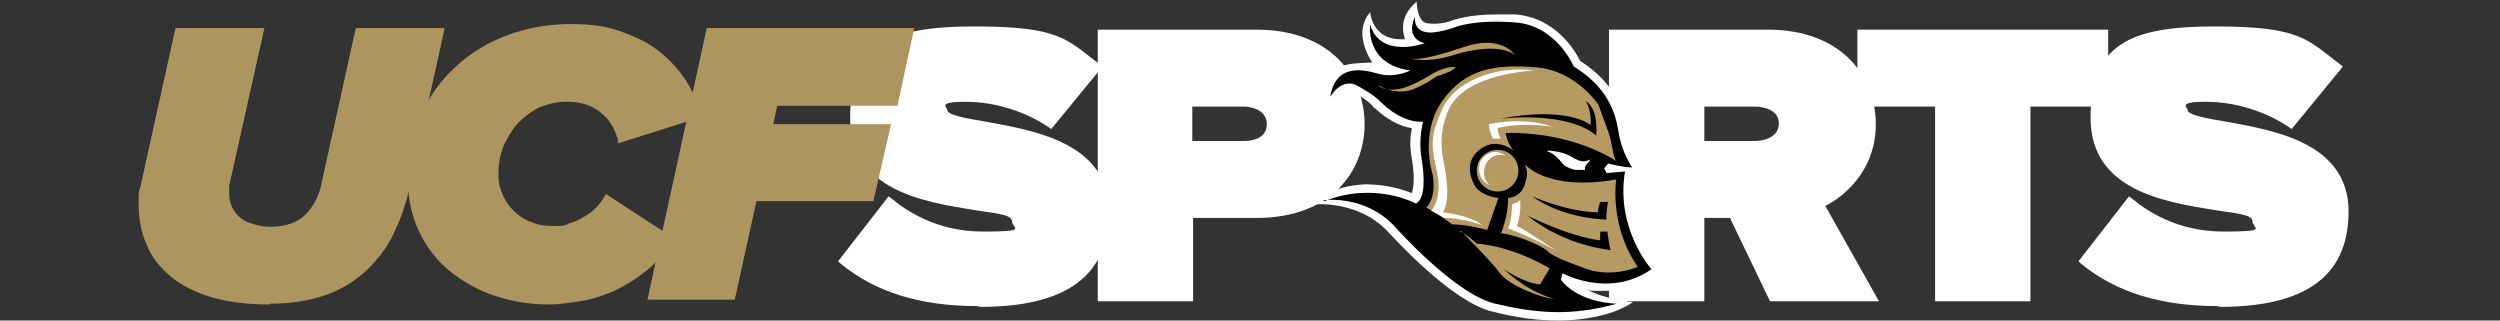
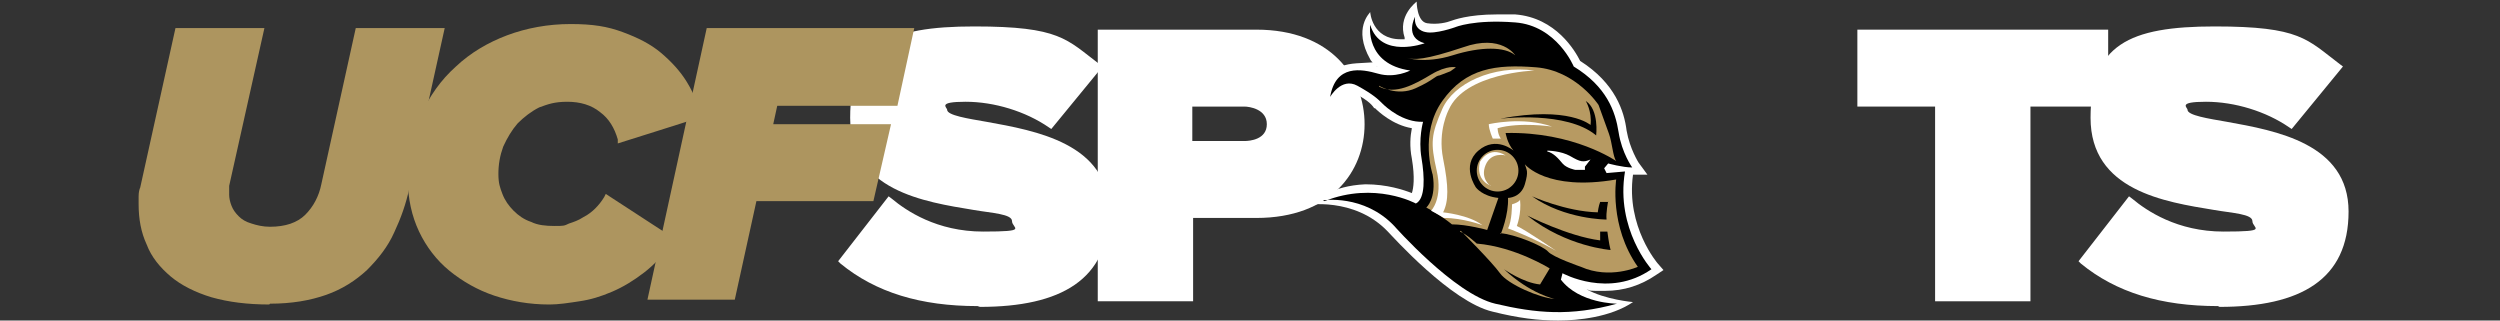
<svg xmlns="http://www.w3.org/2000/svg" id="Layer_1" version="1.1" viewBox="0 0 312 40">
  <rect x="0" y="0" width="312" height="40" fill="#333333" stroke="none" />
  <defs>
    <style>
      .st0 {
        fill: #b79a62;
      }

      .st1 {
        fill: #ad955f;
      }

      .st2 {
        fill: #fff;
      }

      .st3 {
        display: none;
        fill: gray;
      }
    </style>
  </defs>
  <rect class="st3" x="-996" y="-167.6" width="2333" height="386" />
  <g>
    <path class="st2" d="M122,38.2c-7.1,0-12.7-1.7-17.1-5.3l-.3-.3,6.3-8.1.4.3c1.8,1.5,5.6,4.1,11.4,4.1s3.6-.4,3.6-1.3-2.5-1-4.8-1.4c-6.1-1-15.4-2.4-15.4-11.5s4.8-11.4,15.5-11.4,11.5,1.6,15.6,4.7l.4.3-6.4,7.8-.3-.2c-2.9-2-6.8-3.2-10.4-3.2s-2.3.7-2.3,1c0,.7,2.6,1.1,4.9,1.5,6.1,1.1,15.3,2.7,15.3,11.2s-6,11.9-16.1,11.9Z" />
    <path class="st2" d="M137,37.6V3.7h19.8c9.3,0,13.5,5.9,13.5,11.8s-4.2,11.7-13.5,11.7h-7.9v10.4h-11.9ZM155.3,17.6c.7,0,2.8-.2,2.8-2.1s-2.2-2.2-2.8-2.2h-6.5v4.3h6.5Z" />
-     <path class="st2" d="M220.9,37.6l-5-10.4h-3.2v10.4h-11.9V3.7h19.8c9.3,0,13.5,5.9,13.5,11.8s-4.1,9.1-6.3,10.2l6.7,11.9h-13.6ZM218.9,17.6c1.5,0,3.1-.6,3.1-2.2s-1.7-2.1-3.1-2.1h-6.2v4.3h6.2Z" />
    <polygon class="st2" points="241.5 37.6 241.5 13.3 231.8 13.3 231.8 3.7 263.1 3.7 263.1 13.3 253.4 13.3 253.4 37.6 241.5 37.6" />
    <path class="st2" d="M276.8,38.2c-7.1,0-12.7-1.7-17.1-5.3l-.3-.3,6.3-8.1.4.3c1.8,1.5,5.6,4.1,11.4,4.1s3.6-.4,3.6-1.3-2.5-1-4.8-1.4c-6.1-1-15.4-2.4-15.4-11.5s4.8-11.4,15.5-11.4,11.5,1.6,15.6,4.7l.4.3-6.4,7.8-.3-.2c-2.9-2-6.8-3.2-10.4-3.2s-2.3.7-2.3,1c0,.7,2.6,1.1,4.9,1.5,6.1,1.1,15.2,2.7,15.2,11.2s-6,11.9-16.1,11.9Z" />
  </g>
  <g>
    <path class="st1" d="M33.6,38c-2.7,0-5.1-.3-7.2-.9-2-.6-3.8-1.5-5.1-2.6-1.3-1.1-2.4-2.4-3-4-.7-1.5-1-3.2-1-5s0-.6,0-1c0-.5.1-.9.2-1.1L21.9,3.5h11.1l-4.4,19.7c0,.3,0,.7,0,1.1s.1.9.3,1.4c.2.5.5.9.9,1.3.4.4.9.7,1.6.9.6.2,1.4.4,2.3.4,1.9,0,3.4-.5,4.4-1.5,1-1,1.7-2.3,2-3.8l4.3-19.5h11.1l-4.4,19.9c-.4,2-1.1,3.9-1.9,5.6-.8,1.8-2,3.3-3.4,4.7-1.4,1.3-3.1,2.4-5.1,3.1-2,.7-4.3,1.1-7,1.1Z" />
    <path class="st1" d="M68.5,38c-2.4,0-4.7-.4-6.8-1.1-2.1-.7-4-1.8-5.6-3.1-1.6-1.3-2.9-3-3.8-4.9-.9-1.9-1.4-4.1-1.4-6.5s.5-5.6,1.6-8c1.1-2.4,2.5-4.4,4.4-6.1,1.8-1.7,4-3,6.4-3.9,2.4-.9,5.1-1.4,7.9-1.4s4.6.3,6.5,1c1.9.7,3.5,1.5,4.8,2.6,1.3,1.1,2.4,2.3,3.2,3.6.8,1.3,1.4,2.7,1.8,4v.4c.1,0-10.4,3.3-10.4,3.3v-.5c-.4-1.4-1.1-2.6-2.2-3.4-1.1-.9-2.5-1.3-4.1-1.3s-2.4.3-3.5.7c-1,.5-1.9,1.2-2.7,2-.7.8-1.3,1.8-1.8,2.9-.4,1.1-.6,2.2-.6,3.4s.2,1.7.5,2.5c.3.8.8,1.5,1.4,2.1.6.6,1.3,1.1,2.2,1.4.8.4,1.8.5,2.9.5s1.2,0,1.8-.3c.6-.2,1.2-.4,1.8-.8.6-.3,1.1-.7,1.5-1.1.4-.4.8-.9,1.1-1.4l.2-.4,8.6,5.6-.3.4c-1,1.5-2.2,2.8-3.5,3.8-1.3,1-2.6,1.8-4,2.4-1.4.6-2.7,1-4.1,1.2-1.3.2-2.6.4-3.7.4Z" />
    <polygon class="st1" points="80.8 37.4 88.2 3.5 114.1 3.5 112 13.2 97 13.2 96.5 15.5 111.2 15.5 109 25.1 94.4 25.1 91.7 37.4 80.8 37.4" />
  </g>
  <g>
    <path class="st2" d="M194.4,40c-2.4,0-4.9-.3-8.1-1.1-5.2-1.2-12.6-9.5-13.1-10-4.2-4.4-10.3-3.3-10.3-3.3,1.8-.7,3.2-2.4,7.5-2.6,2.7,0,4.8.7,5.8,1.1.2-.6.4-1.9,0-4.3-.3-1.5-.2-2.8,0-3.8-2.4-.4-4.2-2.1-4.6-2.5h-.1c-.4-.6-1-1.1-2.7-2-.2,0-.4-.1-.6-.1-1.2-.3-2.4,2.3-2.4,2.3,0,0-2.5-5.4,3.5-5.8s1.9.2,2.6.4c-.3-.3-.7-.5-.9-.9-2.2-3.9,0-5.8,0-5.9,0,0,.2,3.4,3.8,3.4s.3,0,.5,0c0,0,0-.1,0-.2-.9-2.7,1.4-4.4,1.5-4.5,0,0,0,2.5,1.3,2.7s2.5-.1,3-.3c.3-.1,2.1-.8,5.7-.8s1.5,0,2.3,0c5.1.4,7.5,4.6,8.1,5.8,4.4,2.8,5.5,6.3,5.8,8.7.4,2.3,1.5,4,1.5,4l1.1,1.5h-1.8c-.9,6.5,3.1,11.1,3.1,11.1l.7.8-.9.6c-1.9,1.3-4,2-6.4,2s-1.6,0-2.3-.2c2.3,1.3,5.8,1.6,5.8,1.6-2.8,1.9-6.9,2.3-9.3,2.3Z" />
    <path d="M165.1,25s5.1-.8,8.9,3.2c0,0,7.5,8.5,12.6,9.7s9.4,1.6,15.2,0c0,0-4.7,0-7-3l.2-.8s5.8,3.2,11.1-.5c0,0-4.5-5-3.3-12.2l-2.3.2-.3-.6.5-.6s1.8.5,3,.5c0,0-1.3-1.8-1.7-4.4-.4-2.6-1.5-5.7-5.6-8.2,0,0-2.1-5.1-7.3-5.5s-7.5.6-7.5.6c0,0-2.5.9-3.7.6,0,0-1.5-.2-1.3-1.9,0,0-1.4,2.6,1.2,3.3,0,0-5.5,2-6.8-2.3,0,0-.7,4.9,5,5.7,0,0-1.9,1-4,.4s-5.3-1.2-6,2.9c0,0,1.4-2.5,3.4-1.4s2.6,1.7,3.1,2.2,2.6,2.4,5.1,2.3c0,0-.6,2.1-.2,4.5.4,2.4.5,5.1-.7,5.7,0,0-5.1-2.8-11.4-.3Z" />
    <path class="st0" d="M178,25.9s1.3-1.1.8-4.1c0,0-1.7-5.1,1.2-9.2s6.7-4.6,11.7-4.2,7.8,4.7,7.8,4.7c0,0,.9,2.5,1.3,3.6s.5,2.9.9,3.4c0,0-5.3-3.7-13.8-3.5,0,0,.2,1.3,1,2.2,0,0-2.2-1.9-4.4,0s-.3,4.6-.3,4.6c0,0,.8,1.1,2.8,1.3l-1.4,4s-2.5-.7-4.4-.7c0,0-1.3-1.1-3.2-2.1Z" />
    <path class="st2" d="M185,28.1s-2.4-.9-4.8-.9c0,0-1-.6-1.6-.9,0,0,1.5-1.5.7-5s-.7-4.5.7-7.7,6.3-5.5,11.5-4.8c0,0-8.7.3-10.7,4.9,0,0-1.4,2.6-.7,6.1s.7,5.3,0,6.7c0,0,3.2.3,4.9,1.6Z" />
    <path class="st0" d="M172.1,10.7s2.2,1.4,4.6.3,2.3-1.5,3-1.6l1.3-.5.7-.5s-1.1-.3-3.1.9-4.5,2.6-6.5,1.5Z" />
    <path class="st0" d="M175.5,7.2s2.3.8,5.8-.3,6.5-1.1,7.8,0c0,0-1.7-2.7-6.5-1-4.8,1.6-6.1,1.6-7.1,1.3Z" />
    <path class="st0" d="M187.3,29.2s1-2.4.9-4.5c0,0,1.6,0,2.1-1.7s.2-1.8,0-2.5c0,0,2.7,3.4,11.4,1.9,0,0-.9,5.8,2.7,10.9,0,0-3.5,1.6-7.1,0,0,0-3.5-1.2-4.1-1.9s-4.2-2.2-6-2.3Z" />
    <path class="st2" d="M188.7,25.5s0,2.1-.5,3c0,0,3,1.1,6,2.8,0,0-3.8-2.6-4.9-3.1,0,0,.6-1.5.4-3.3,0,0,0,.3-1,.6Z" />
    <circle class="st0" cx="186.9" cy="21.3" r="2.6" />
    <path class="st2" d="M186.3,17.3s-.5-1.1-.5-1.8c0,0,4.2-1,7.9.3,0,0-4-.6-6.8.2,0,0,0,.7.4,1.3h-.9Z" />
    <path class="st2" d="M186.1,23.2s-2-.6-1.4-3c0,0,1.1-2.1,3.2-.8,0,0-1.8-.5-2.5,1.2s.6,2.6.6,2.6Z" />
    <path class="st2" d="M193.1,18.8s1.7,0,2.9.7,1.6.8,2.5.4l-.7.9v.4s-1.2,0-1.2,0c0,0-1.1-.2-1.6-.8s-1.1-1.3-1.9-1.5Z" />
    <path class="st0" d="M182.3,28.8s3.9,3.9,4.9,5.3,5,3.1,6.8,3.2c0,0-3-.6-6.3-3.7,0,0,2.4,1.7,4.5,1.9l1.2-2s-4.3-2.7-9.1-3.1c0,0-1.3-1.2-2.1-1.5Z" />
    <path d="M187.4,14.8s8.1-1,11.8,2.1c0,0,.4-3.2-1.3-4.3,0,0,.8,1.3.6,3,0,0-2.7-2.4-11.2-.8Z" />
    <path d="M200.7,25.1s-.3,1.5-.2,2.3c0,0-5.2,0-9.3-2.9,0,0,4.2,1.9,8.2,2,0,0,.1-.8.3-1.3h1Z" />
    <path d="M200.6,28.9s.2,1.6.4,2.3c0,0-5.5-.4-10.4-4.3,0,0,5.1,2.6,9.1,3.1,0,0,0-.6,0-1.1h1Z" />
  </g>
</svg>